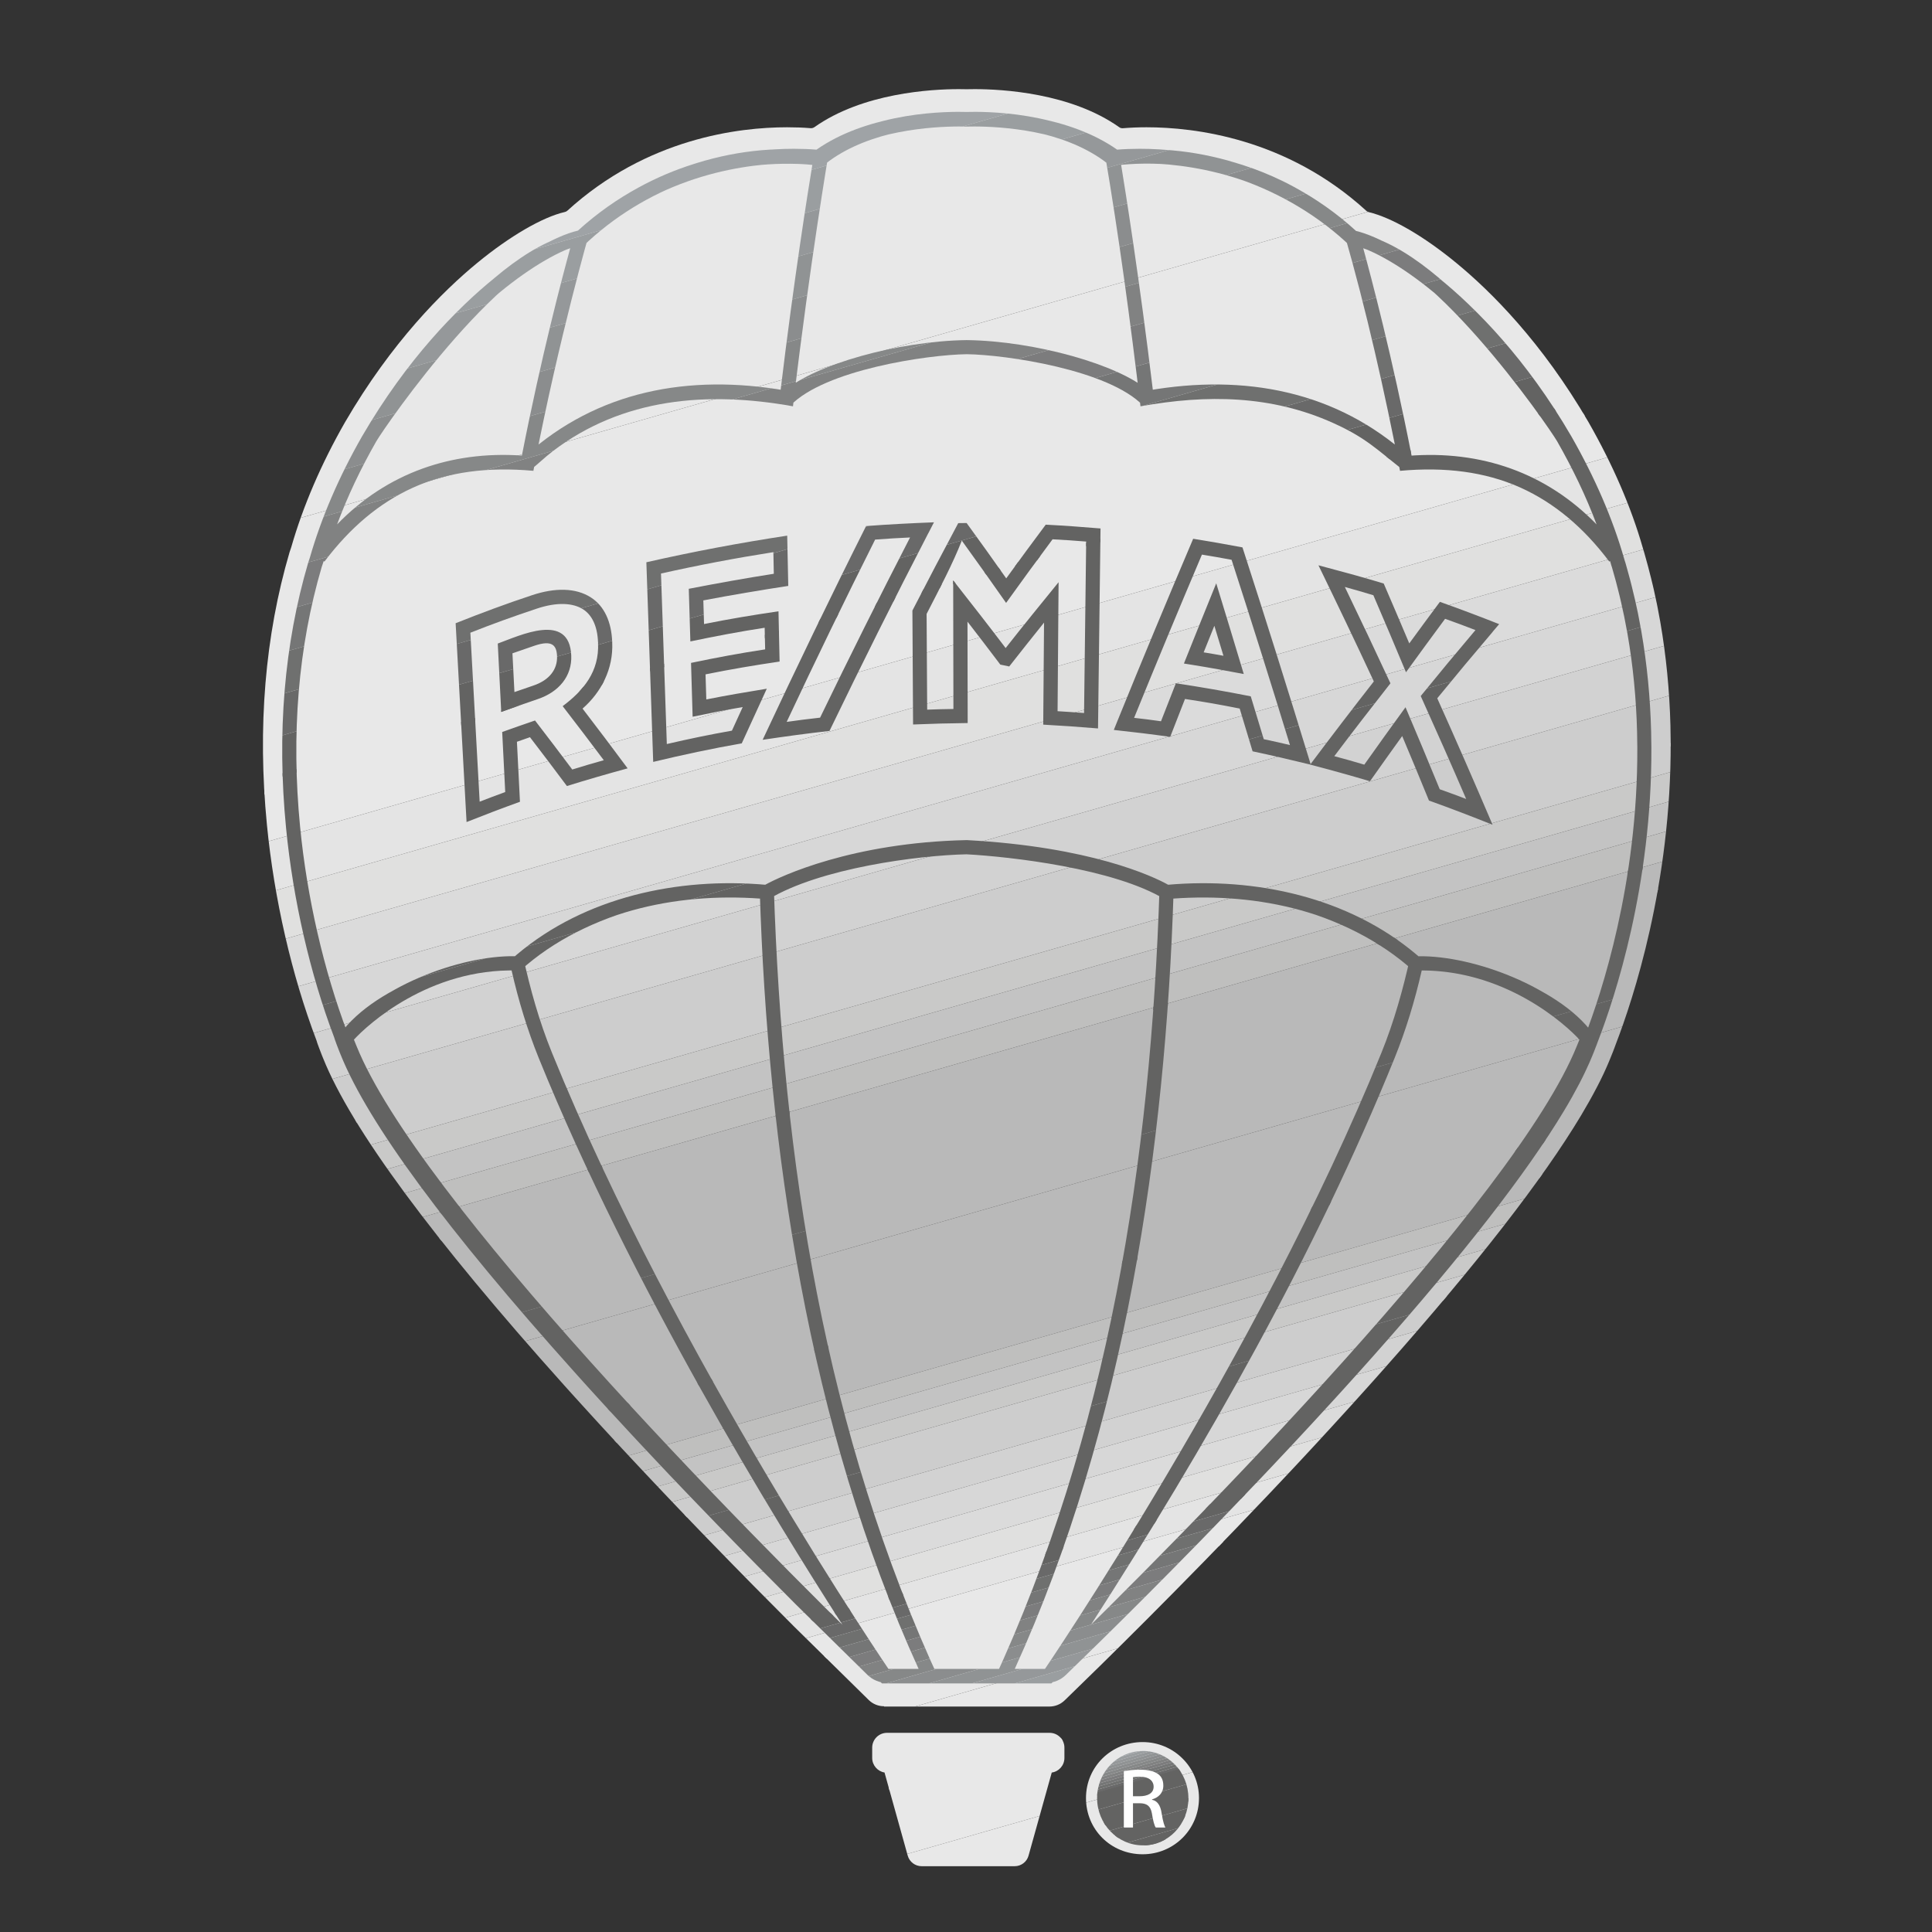
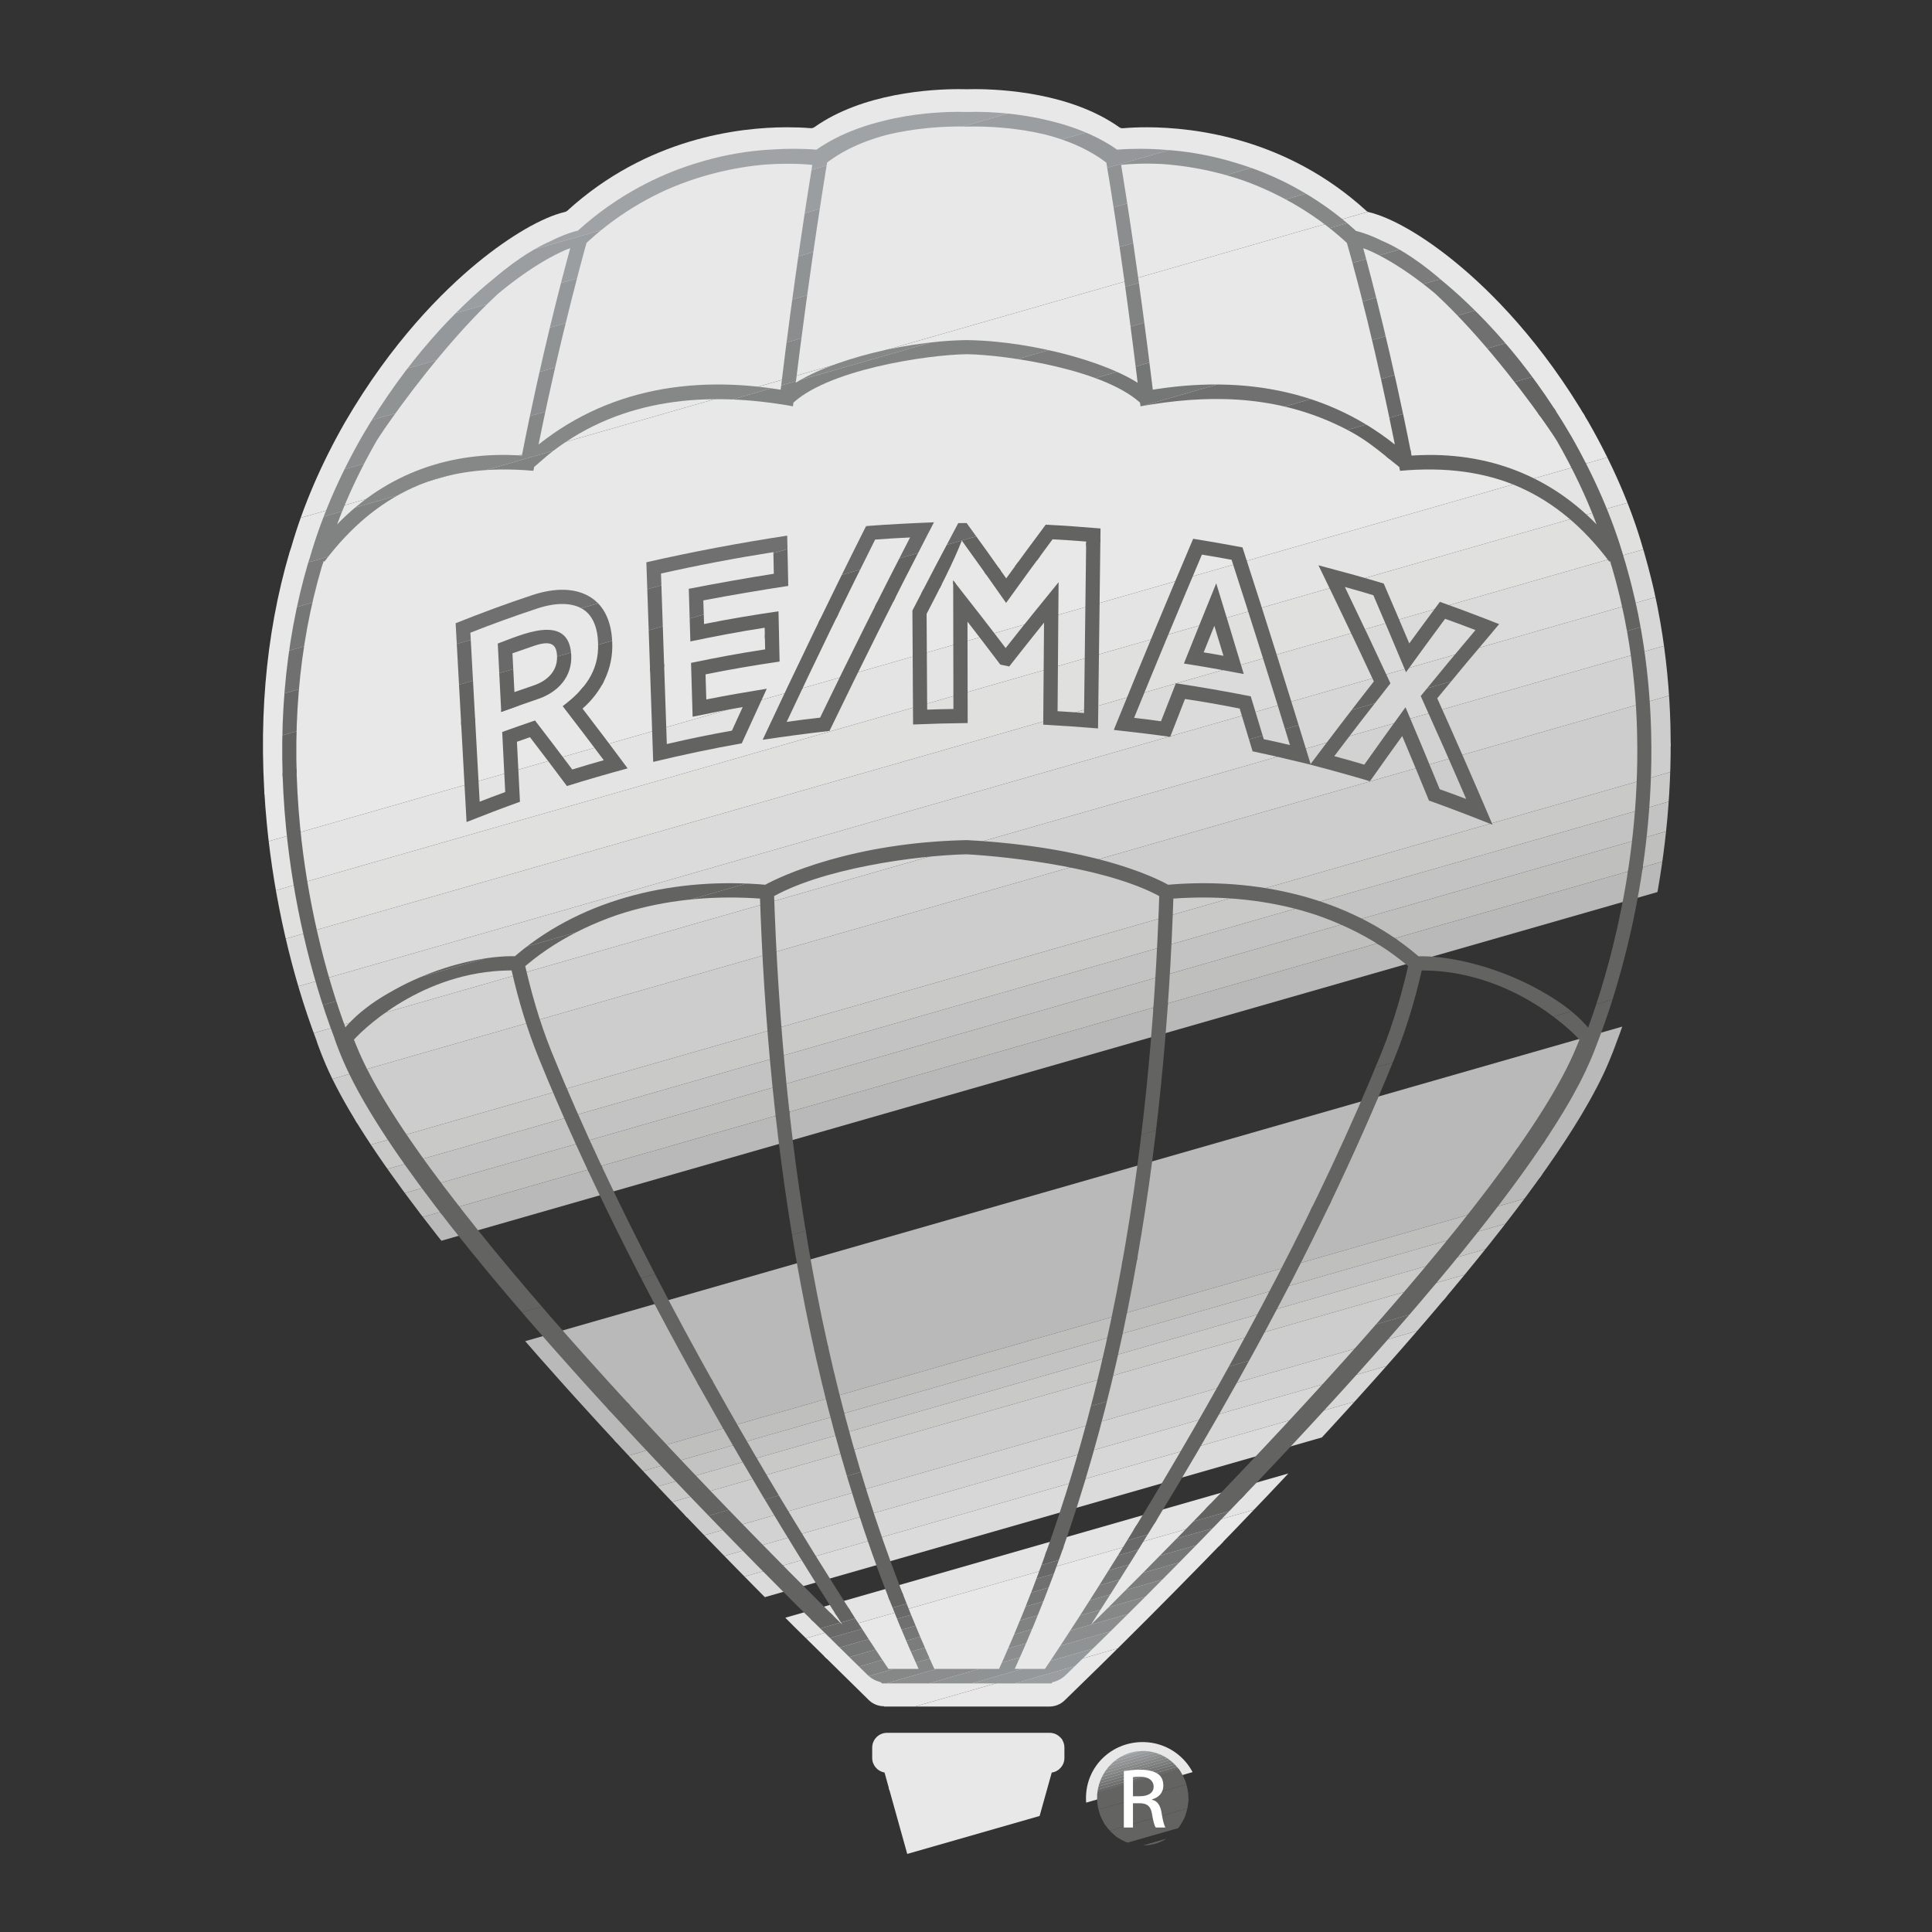
<svg xmlns="http://www.w3.org/2000/svg" viewBox="0 0 65 65">
  <rect x="0" y="0" width="65" height="65" fill="#333333" stroke="none" />
  <defs>
    <clipPath id="clippath">
      <path class="cls-16" d="M188.99,401.32c-1.18,0-2.3-.45-3.15-1.27l-15.5-15.25c-5.64-5.63-11.29-11.36-16.79-17.03l-2.3-2.37-2.06-2.14-2.07-2.16-2.08-2.18-2.08-2.19-2.09-2.21-2.1-2.23-2.08-2.22-2.09-2.24-2.09-2.26-2.06-2.23-2.04-2.23-2.04-2.24-1.97-2.17-1.82-2.02c-27.37-30.51-44.22-53.35-50.06-67.89l-.27-.66c-.21-.51-.3-.74-.63-1.64l-.07-.2-.26-.71c-.05-.14-.1-.28-.13-.43,0-.04-.02-.08-.04-.12-5.14-13.51-8.79-29.41-10.29-44.78-1.98-20.23-.39-39.29,4.71-56.63l.06-.17.28-.83c2.46-8.56,6.21-17.29,11.16-25.95,9.69-16.65,20.29-27.2,27.48-33.11,6.76-5.56,13.56-9.51,18.2-10.57.19-.04.37-.14.51-.27,16.53-15.07,35.68-17.32,45.62-17.32,1.71,0,3.36.06,4.91.19h.09c.23,0,.46-.07.66-.2,10.08-7.14,24.35-7.91,30.02-7.91.66,0,1.21,0,1.61.02.47-.01,1.01-.02,1.68-.02,5.67,0,19.94.77,30.02,7.91.19.14.42.21.66.21h.09c1.55-.13,3.2-.2,4.91-.2,9.95,0,29.11,2.25,45.65,17.35.14.13.32.22.5.27,4.78,1.14,11.41,4.98,18.18,10.55,7.19,5.91,17.79,16.45,27.47,33.08,5.05,8.84,8.84,17.61,11.26,26.06l.14.49.14.44c.12.41.24.83.35,1.25l.25.91c.09.31.17.61.25.91.16.6.31,1.2.46,1.8l.11.42c.13.54.27,1.07.39,1.6.07.32.15.64.22.95l.08.38c.18.82.36,1.63.53,2.45l.15.75c.23,1.16.41,2.11.56,3l.03.18c1.2,6.92,1.9,14.11,2.09,21.39.03,1.26.05,2.37.05,3.42.13,29.56-7.86,53.56-11.3,62.51-.14.39-.25.7-.35.95-.33.89-.43,1.12-.63,1.61l-.26.65c-.11.27-.21.52-.32.77l-.34.8-.25.56c-.16.36-.3.67-.45.99l-.35.73-.4.82c-.18.36-.36.72-.55,1.08l-.21.4c-.94,1.81-2.02,3.72-3.2,5.7-7.96,13.28-21.63,30.87-40.66,52.32l-.09.1-2.13,2.4-2.19,2.44-2.2,2.44-.08.09-2.14,2.35-.12.13c-.68.75-1.39,1.52-2.1,2.3l-.09.1-2.13,2.31-.13.15-2.12,2.29-2.23,2.4-2.24,2.39-2.3,2.44-2.21,2.34c-18.1,19.06-34.14,34.8-42.09,42.49-.85.82-1.97,1.28-3.16,1.28h-34.33ZM196.8,434.54c-1.34,0-2.53-.9-2.89-2.19l-4.82-17.27c-1.45-.24-2.56-1.51-2.56-3.02v-2.15c0-1.69,1.38-3.07,3.07-3.07h33.78c1.69,0,3.07,1.38,3.07,3.07v2.15c0,1.54-1.14,2.82-2.63,3.03l-4.82,17.26c-.36,1.3-1.54,2.19-2.89,2.19h-19.33ZM242.69,432.06c-6.59,0-11.76-5.13-11.76-11.67s5.27-11.63,11.76-11.63,11.71,5.22,11.71,11.63-5.14,11.67-11.71,11.67Z" style="clip-rule: evenodd; fill: none; stroke-width: 0px;" />
    </clipPath>
    <clipPath id="clippath-1">
      <polygon class="cls-4" points="403.2 356.98 411.12 384.62 128.32 465.71 120.4 438.07 403.2 356.98 403.2 356.98" style="fill: none; stroke-width: 0px;" />
    </clipPath>
    <clipPath id="clippath-2">
      <polygon class="cls-4" points="394.95 328.23 403.39 357.65 120.59 438.74 112.15 409.32 394.95 328.23 394.95 328.23" style="fill: none; stroke-width: 0px;" />
    </clipPath>
    <clipPath id="clippath-3">
      <polygon class="cls-4" points="384.97 293.42 395.14 328.9 112.34 409.99 102.17 374.51 384.97 293.42 384.97 293.42" style="fill: none; stroke-width: 0px;" />
    </clipPath>
    <clipPath id="clippath-4">
      <polygon class="cls-4" points="379.76 275.26 385.16 294.09 102.36 375.18 96.96 356.35 379.76 275.26 379.76 275.26" style="fill: none; stroke-width: 0px;" />
    </clipPath>
    <clipPath id="clippath-5">
      <polygon class="cls-4" points="365.88 226.84 379.95 275.93 97.16 357.02 83.08 307.93 365.88 226.84 365.88 226.84" style="fill: none; stroke-width: 0px;" />
    </clipPath>
    <clipPath id="clippath-6">
      <polygon class="cls-4" points="358.07 199.6 366.07 227.51 83.27 308.6 75.27 280.69 358.07 199.6 358.07 199.6" style="fill: none; stroke-width: 0px;" />
    </clipPath>
    <clipPath id="clippath-7">
      <polygon class="cls-4" points="338.54 131.5 358.26 200.27 75.46 281.36 55.74 212.59 338.54 131.5 338.54 131.5" style="fill: none; stroke-width: 0px;" />
    </clipPath>
    <clipPath id="clippath-8">
      <polygon class="cls-4" points="309.4 29.88 338.73 132.17 55.93 213.26 26.6 110.98 309.4 29.88 309.4 29.88" style="fill: none; stroke-width: 0px;" />
    </clipPath>
    <clipPath id="clippath-9">
      <path class="cls-4" d="M242.69,410.62c-5.21,0-9.45,4.38-9.45,9.77s4.25,9.82,9.5,9.82c5.26.04,9.46-4.33,9.46-9.78s-4.2-9.82-9.46-9.82h-.05Z" style="fill: none; stroke-width: 0px;" />
    </clipPath>
    <clipPath id="clippath-10">
      <polygon class="cls-4" points="254.79 426.77 254.99 427.46 236.04 432.89 235.84 432.2 254.79 426.77 254.79 426.77" style="fill: none; stroke-width: 0px;" />
    </clipPath>
    <clipPath id="clippath-11">
      <polygon class="cls-4" points="253.81 423.33 254.98 427.43 236.03 432.87 234.86 428.76 253.81 423.33 253.81 423.33" style="fill: none; stroke-width: 0px;" />
    </clipPath>
    <clipPath id="clippath-12">
      <polygon class="cls-4" points="252.9 420.19 254 424 235.05 429.43 233.96 425.62 252.9 420.19 252.9 420.19" style="fill: none; stroke-width: 0px;" />
    </clipPath>
    <clipPath id="clippath-13">
      <polygon class="cls-4" points="251.13 414.01 253.1 420.86 234.15 426.29 232.18 419.44 251.13 414.01 251.13 414.01" style="fill: none; stroke-width: 0px;" />
    </clipPath>
    <clipPath id="clippath-14">
      <polygon class="cls-4" points="249.4 407.96 251.32 414.67 232.38 420.11 230.45 413.4 249.4 407.96 249.4 407.96" style="fill: none; stroke-width: 0px;" />
    </clipPath>
    <clipPath id="clippath-15">
      <path class="cls-4" d="M284.49,95.17c18.04-.12,41.99,33.62,46.85,41.98,4.64,8.12,8.4,16.54,10.85,25.14l-2.59,1.29c-10.91-14.43-24.5-20.55-43.45-18.83-3.16-16.35-7-33.4-11.66-49.58ZM336.98,155.9c-2.19-5.85-4.97-11.62-8.19-17.27-15.02-25.81-33.31-37.78-40.28-40.1,1.62,5.88,6,22.43,10.04,43.06,14.88-1.02,28.21,3.77,38.44,14.31ZM253.43,78.85c9.82,1.54,22.43,5.73,33.65,16.35,6.87.77,27.83,13.71,44.27,41.96,4.64,8.12,8.4,16.54,10.85,25.13l-2.59,1.29c-10.59-14.02-24.29-20.57-42.7-18.9-5.47-4.27-7.75-6.76-14.64-9.86-12.84-5.79-26.25-5.95-40.02-3.47-2.08-17.51-4.46-35.21-7.43-52.65,6.19-1.01,12.37-.83,18.62.15ZM336.98,155.9c-2.19-5.85-4.97-11.62-8.19-17.27-1.86-3.2-27.65-40.62-42.93-40.52-12.62-12.15-30.27-18.54-47.63-16.91.86,5.26,3.8,23.59,6.58,46.71,19.73-3.2,38.31.47,53.04,13.73,15.14-1.22,28.73,3.53,39.14,14.26ZM75.38,155.91c10.21-10.56,23.52-15.35,38.4-14.33,4.03-20.62,8.42-37.17,10.04-43.06-6.97,2.32-25.26,14.29-40.28,40.1-3.23,5.65-5.98,11.43-8.15,17.28ZM127.83,95.17s-6.31,21.88-11.41,48.27l-.25,1.31c-18.98-1.72-32.48,4.4-43.39,18.84l-2.59-1.29c2.45-8.59,6.16-17.02,10.8-25.15,4.87-8.36,28.81-42.1,46.85-41.98ZM75.38,155.91c10.39-10.75,23.97-15.49,39.1-14.27,14.73-13.27,33.31-16.93,53.04-13.73,2.78-23.12,5.71-41.44,6.58-46.71-17.36-1.63-35.02,4.76-47.63,16.91-15.28-.1-41.07,37.32-42.93,40.52-3.23,5.65-5.98,11.43-8.15,17.28ZM171.15,78.07c3.08.1,6.35.64,6.35.64,0,0-3.89,22.9-7.24,51.09l-.18,1.55c-17.76-3.19-35.4-1.74-49.93,9.36-1.67,1.27-3.09,2.7-4.73,3.97-18.46-1.67-32.05,4.89-42.64,18.91l-2.59-1.29c2.45-8.59,6.16-17.02,10.8-25.15,16.44-28.25,37.39-41.19,44.27-41.96,12.39-11.73,29.08-17.66,45.91-17.13ZM336.98,155.9c-2.19-5.85-4.97-11.62-8.2-17.28-1.86-3.2-27.65-40.61-42.93-40.51-12.62-12.15-32.17-19.46-49.78-16.63-7.71-6.51-20.07-8.63-29.92-8.31-9.85-.32-22.21,1.8-29.92,8.31,0,0-2.34-.38-5.18-.47-16.64-.53-32.44,5.39-44.6,17.1-15.28-.1-41.07,37.32-42.93,40.52-3.23,5.65-5.98,11.43-8.15,17.28,10.39-10.75,23.97-15.49,39.1-14.27,15-13.52,33.99-17.05,54.03-13.57,5.89-5.28,23.36-10.29,37.65-10.47,14.29.18,31.76,5.19,37.65,10.47,20.04-3.48,39.03.06,54.03,13.57,15.14-1.22,28.73,3.53,39.14,14.26ZM175.37,78.37c10.49-8.39,27.47-8.25,30.79-8.15,3.32-.1,20.3-.24,30.79,8.15,17.79-2.17,37.16,4.56,50.12,16.82,6.87.77,27.83,13.71,44.27,41.96,4.64,8.12,8.4,16.54,10.85,25.13l-2.59,1.29c-10.59-14.02-24.28-20.57-42.7-18.9-5.49-4.28-7.77-6.77-14.69-9.89-12.55-5.65-25.96-6-39.4-3.55-7.11-7.45-28.46-10.59-36.63-10.7-8.18.1-29.56,3.25-36.67,10.7-17.41-3.17-35.11-1.42-49.35,9.45-1.67,1.27-3.1,2.71-4.74,3.98-18.45-1.67-32.05,4.89-42.64,18.91l-2.59-1.29c2.45-8.59,6.16-17.02,10.8-25.15,16.44-28.25,37.39-41.19,44.27-41.96,12.96-12.26,32.33-18.99,50.12-16.82ZM286.95,94.91c4.92,1.2,11.47,5.05,17.99,10.42,7.04,5.79,17.37,16.07,26.78,32.24,4.91,8.6,8.61,17.15,10.97,25.41l.13.44.14.42c.12.41.24.84.35,1.25l.24.87c.25.88.48,1.76.7,2.65.24.97.48,1.93.7,2.91l.08.36c.18.79.36,1.59.52,2.39l.14.73c.22,1.13.4,2.06.55,2.92l.03.18c1.17,6.73,1.85,13.72,2.03,20.79.03,1.22.05,2.3.05,3.32.13,28.71-7.63,52-10.98,60.71-.13.37-.24.67-.34.91-.32.87-.42,1.1-.61,1.58l-.25.62c-.11.27-.21.51-.32.76l-.33.78c-.23.51-.46,1.02-.7,1.53l-.34.72-.39.8c-.17.35-.36.71-.54,1.07l-.2.39c-.92,1.76-1.97,3.64-3.13,5.56-7.74,12.9-20.97,29.91-39.3,50.58l-2.14,2.4-2.11,2.35-2.12,2.35-2.14,2.35-2.14,2.33-2.14,2.33-2.18,2.35-2.15,2.31-2.16,2.3-2.21,2.35-2.13,2.25c-17.44,18.37-32.9,33.54-40.56,40.94-1.09,1.06-2.54,1.64-4.06,1.64h-33.05c-1.52,0-2.97-.59-4.06-1.64l-14.93-14.69c-5.43-5.43-10.88-10.95-16.18-16.42l-2.21-2.29-1.99-2.06-2-2.08-2.01-2.1-2.01-2.11-2.01-2.13-2.02-2.15-2.01-2.14-2.01-2.16-2.01-2.18-1.99-2.15-1.97-2.15-1.97-2.16-1.89-2.09-1.75-1.95c-26.34-29.36-42.72-51.52-48.46-65.78l-.26-.64c-.2-.5-.3-.75-.63-1.63l-.07-.21-.24-.65c-.06-.16-.11-.32-.15-.48-4.99-13.12-8.55-28.62-10-43.52-1.92-19.64-.38-38.19,4.6-55.09l.06-.19.27-.81c2.4-8.35,6.06-16.84,10.86-25.24,9.43-16.2,19.76-26.49,26.8-32.27,6.51-5.36,13.23-9.32,18.03-10.45,16.27-14.79,35.09-16.99,44.83-16.99,1.64,0,3.22.06,4.71.18,10.1-7.08,24.17-7.8,29.64-7.8.64,0,1.16,0,1.56.02.45-.01.98-.02,1.61-.02,5.46,0,19.53.72,29.63,7.8,1.48-.12,3.08-.18,4.71-.18,9.75,0,28.58,2.2,44.86,17.02ZM187.62,392.75c.54.53,1.26.81,2.01.81h33.05c.76,0,1.47-.29,2.01-.81,7.64-7.39,23.06-22.52,40.47-40.85l2.13-2.25,2.21-2.34,2.15-2.3,2.15-2.3,2.17-2.34,2.13-2.32,2.14-2.33,2.13-2.34,2.12-2.34,2.1-2.34,2.13-2.4c18.3-20.63,31.38-37.47,38.98-50.14,1.12-1.88,2.15-3.69,3.04-5.41l.2-.38c.18-.34.35-.68.51-1.01l.38-.77.33-.69c.14-.3.28-.6.43-.94l.23-.51.33-.77c.1-.23.2-.46.3-.71l.26-.63c.19-.46.28-.69.59-1.52.09-.24.21-.54.34-.91,3.28-8.52,10.91-31.45,10.79-59.66,0-1-.02-2.06-.05-3.26-.17-6.93-.84-13.79-1.99-20.38l-.03-.16c-.15-.85-.32-1.75-.54-2.85l-.14-.71c-.16-.78-.33-1.56-.51-2.33l-.08-.37c-.21-.95-.44-1.89-.68-2.82-.14-.57-.28-1.14-.44-1.71l-.24-.86-.25-.89c-.1-.38-.21-.77-.32-1.14l-.15-.45-.14-.5c-2.29-8-5.88-16.33-10.69-24.75-9.21-15.83-19.29-25.85-26.1-31.44-6.45-5.31-12.62-8.84-16.9-9.86-.42-.1-.82-.31-1.14-.6-15.54-14.18-33.56-16.31-42.95-16.31-1.6,0-3.33.07-4.79.19-.53,0-1.08-.16-1.51-.47-9.3-6.58-22.62-7.34-28.04-7.34-.63,0-1.18,0-1.62.02-.38-.01-.93-.02-1.55-.02-5.43,0-18.75.76-28.05,7.34-.43.31-1.13.46-1.66.46-1.45-.12-3.03-.18-4.64-.18-9.38,0-27.38,2.13-42.92,16.29-.33.3-.73.51-1.16.61-4.12.94-10.45,4.57-16.91,9.88-6.8,5.6-16.89,15.61-26.11,31.46-4.71,8.24-8.28,16.57-10.61,24.69l-.32.95c-4.85,16.49-6.37,34.64-4.48,53.96,1.43,14.67,4.94,29.89,9.83,42.77l.06.19c.03.1.06.22.1.31l.26.7.06.17c.31.84.4,1.06.6,1.54l.26.64c5.51,13.72,21.55,35.53,47.92,64.92l1.75,1.94,1.89,2.09,1.96,2.15,1.96,2.14,1.98,2.15,2.01,2.17,2.01,2.16,2,2.14,2.02,2.14,2,2.12,2,2.11,2,2.09,1.99,2.08,1.98,2.06,2.21,2.28c5.28,5.45,10.71,10.96,16.14,16.37l14.91,14.66ZM78.89,262.88l.11.28.43,1.05c11.5,28.6,67.75,87.44,100.97,120.27-13.91-21.6-43.93-70.42-63.12-117.78-2.34-5.78-4.2-11.88-5.64-18.2-17.7,0-30.04,11.4-32.75,14.37ZM76.02,261.72c7.63-10.51,27.04-16.42,38-16.12,1.5,6.84,3.36,13.49,6,19.99,12.77,31.5,30.36,63.67,44.75,87.96,14.4,24.3,25.61,40.72,25.61,40.72l-2.24,1.89c-30.23-29.23-98.42-98.46-111.44-130.86l-.43-1.06c-.25-.62-.48-1.26-.71-1.89l.46-.64ZM126.69,239.79c-4.28,2.03-8.34,4.56-11.97,7.62l-.67.57c-.62.51-1.14.54-1.24.54-18.31-.5-31.14,11.32-33.91,14.36l.11.28.43,1.05c12.67,31.51,79.67,99.74,110.33,129.42h6.43c-22.99-50.46-31.35-108.9-33.01-161.36l1.47-.05c-16.96-.07-29.55,3.57-37.97,7.57ZM112.33,245.56l.48-.41c14.23-11.98,33.67-16.07,51.97-14.4l-.13,1.47,1.45-1c1.8,56.55,10.56,113.5,34.71,165.35h-12.24c-23.85-23.06-98.15-97.12-111.87-131.27l-.43-1.06c-.25-.62-.48-1.26-.71-1.89,7.53-10.36,25.32-16.99,36.78-16.8ZM336.29,261.72l.46.64c-.23.63-.46,1.26-.71,1.89l-.43,1.06c-13.02,32.39-81.22,101.62-111.44,130.86l-2.24-1.89s11.21-16.42,25.61-40.72c14.4-24.29,31.99-56.46,44.75-87.96,2.63-6.5,4.49-13.15,6-19.99,10.96-.3,30.37,5.61,38,16.12ZM333.41,262.88c-2.71-2.97-15.05-14.37-32.75-14.37-1.44,6.32-3.3,12.42-5.64,18.2-16.55,40.85-39.22,80.67-63.12,117.78,33.22-32.82,89.48-91.67,100.97-120.27l.43-1.05.11-.28ZM299.97,245.56c11.46-.18,29.26,6.44,36.78,16.8-.23.63-.46,1.26-.71,1.89l-.43,1.06c-13.73,34.16-88.03,108.21-111.87,131.27h-12.24c24.15-51.85,32.91-108.81,34.71-165.35l1.45,1-.13-1.47c18.3-1.67,37.74,2.42,51.97,14.4l.48.41ZM285.62,239.79c-8.41-4-21-7.64-37.97-7.57l1.47.05c-1.67,52.46-10.02,110.9-33.01,161.36h6.43c30.66-29.69,97.66-97.91,110.33-129.42l.43-1.05.11-.28c-2.77-3.04-15.6-14.86-33.91-14.36-.1,0-.62-.03-1.24-.54l-.67-.57c-3.63-3.05-7.69-5.58-11.97-7.62ZM298.26,247.97l-.67-.57c-13.83-11.65-32.52-15.3-50.29-13.67-10.6-6.42-32.1-8.85-41.17-9.34-9.95.21-30.41,2.85-41.13,9.34-17.77-1.63-36.45,2.03-50.29,13.67l-.67.57c-.62.51-1.14.54-1.24.54-18.31-.5-31.14,11.32-33.91,14.36l.11.28.43,1.05c12.67,31.51,79.67,99.74,110.33,129.42h16.39s16.39,0,16.39,0c30.66-29.69,97.66-97.91,110.33-129.42l.43-1.05.11-.28c-2.76-3.04-15.6-14.86-33.91-14.36-.1,0-.62-.03-1.24-.54ZM112.33,245.56l.48-.41c14.11-11.88,33.35-16.01,51.51-14.44,3.26-1.8,18.1-8.77,41.86-9.27,25.69,1.38,38.71,7.53,41.81,9.27,18.15-1.57,37.4,2.57,51.5,14.44l.66.56c-.05,0-.37.12-.69-.14,11.63-.32,29.67,6.29,37.29,16.79-.23.63-.46,1.26-.71,1.89l-.43,1.06c-13.73,34.16-88.03,108.22-111.87,131.27h-35.17c-23.85-23.06-98.14-97.12-111.87-131.27l-.43-1.06c-.25-.62-.48-1.26-.71-1.89,7.52-10.36,25.33-16.99,36.78-16.8ZM311.83,177.83c-2.24-.87-3.89-1.48-6.32-2.35-2.73,3.68-5.43,7.39-8.12,11.1-2.23-5.34-4.48-10.68-6.78-16-2.33-.7-3.97-1.17-5.92-1.71,3.21,6.65,6.37,13.32,9.47,20.01-3.94,5.01-7.83,10.05-11.66,15.13,2.2.59,3.85,1.05,6.23,1.76,2.82-3.99,5.68-7.96,8.56-11.92,2.4,5.66,4.78,11.34,7.11,17.03,2.17.77,3.72,1.34,5.49,2.02-3.08-7.16-6.24-14.28-9.44-21.38,3.75-4.61,7.54-9.18,11.38-13.71ZM315.41,178.17c-3.89,4.57-7.73,9.17-11.53,13.82,3.92,8.72,7.74,17.47,11.49,26.26-4.38-1.74-8.76-3.44-13.21-5.02-1.83-4.48-3.68-8.94-5.56-13.4-2.25,3.11-4.47,6.25-6.69,9.39-4.12-1.23-8.26-2.37-12.42-3.46,4.35-5.8,8.75-11.56,13.22-17.27-3.75-8.08-7.61-16.11-11.5-24.12,4.54,1.2,9.05,2.42,13.55,3.78,1.79,4.14,3.56,8.29,5.31,12.44,2.1-2.89,4.23-5.76,6.36-8.63,4.14,1.47,8.23,3.02,12.31,4.63l-1.34,1.57ZM148.9,184.64c5.11-1.07,10.23-2.03,15.4-2.81l-.1-4.49c-5.18.79-10.31,1.77-15.43,2.84l-.33-10.93c5.87-1.14,11.75-2.2,17.66-3.12l-.09-4.49c-7.84,1.23-15.59,2.7-23.34,4.44l1.21,35.41c4.48-1.05,9-1.98,13.52-2.78.87-1.92,1.49-3.28,2.24-4.9-3.48.59-6.94,1.29-10.4,2.01l-.33-11.18ZM151.92,187.03l.16,5.2c4.17-.84,8.36-1.54,12.56-2.23-1.74,3.78-3.48,7.56-5.2,11.35-6.19,1.08-12.28,2.38-18.39,3.85l-1.42-41.46c9.72-2.21,19.39-4.03,29.25-5.53l.22,10.44c-5.9.9-11.77,1.89-17.64,3.01l.15,4.91c5.13-1.04,10.29-1.89,15.46-2.65l.23,10.44c-5.15.76-10.28,1.62-15.38,2.66ZM129.59,180.31c-.14-3.42-1.31-5.64-3.07-6.78-2.07-1.34-5.36-1.6-9.71-.14-4.61,1.53-9.21,3.19-13.73,4.98l1.93,35.09c1.86-.72,3.28-1.26,5.31-2l-.63-12.47c2.27-.82,4.54-1.61,6.82-2.39,2.6,3.38,5.18,6.77,7.73,10.18,2.51-.78,4.23-1.28,6.55-1.93-2.82-3.77-5.67-7.51-8.54-11.23,4.39-3.29,7.61-7.22,7.35-13.09v-.22ZM132.54,180.19v.21c.25,5.46-2.26,10.32-6.16,13.73,3.16,4.11,6.27,8.25,9.36,12.41-4.23,1.16-8.42,2.36-12.61,3.67-2.54-3.4-5.09-6.78-7.67-10.14-.98.34-1.74.6-2.71.95l.63,12.46c-3.72,1.34-7.41,2.75-11.09,4.21l-2.27-41.29c5.24-2.09,10.51-4.05,15.86-5.82,4.77-1.59,9.1-1.56,12.24.47,2.84,1.83,4.25,5.14,4.41,9.14ZM117.09,192.15c-2.55.86-5.08,1.76-7.6,2.67l-.72-14.2c4.59-1.66,14.86-6.63,15.26,2.46.19,4.34-2.61,7.61-6.94,9.07ZM116.15,189.35c3.4-1.14,5.05-3.43,4.93-6.14-.1-2.29-1.08-3.36-4.69-2.14-1.87.63-2.96,1.01-4.57,1.58l.41,8.05c1.26-.45,2.31-.81,3.92-1.35ZM240.91,196.05c1.98.22,3.49.41,5.6.71,1.02-2.63,2.05-5.26,3.09-7.89,5.22.79,10.37,1.68,15.55,2.71.9,2.97,1.8,5.93,2.7,8.9,2.11.45,3.61.78,5.44,1.22-3.94-12.86-7.98-25.68-12.12-38.47-2.34-.44-3.87-.71-6.16-1.08-4.78,11.27-9.48,22.57-14.09,33.91ZM237.44,196.75c5.14-12.67,10.4-25.3,15.75-37.89,3.42.55,6.83,1.14,10.24,1.79,4.86,15.01,9.58,30.04,14.19,45.13-4.02-.98-8.04-1.92-12.09-2.78-.89-2.96-1.78-5.92-2.68-8.88-4.4-.87-7.01-1.33-11.36-1.99-1.03,2.62-2.05,5.24-3.07,7.87-3.9-.55-7.79-1.02-11.71-1.44l.73-1.81ZM253.09,185.06l-1.82-.29c2.22-5.56,4.46-11.11,6.71-16.66,1.92,6.27,3.83,12.55,5.72,18.84-3.53-.67-7.06-1.32-10.61-1.89ZM255.38,182.45c1.49.24,2.69.45,4.1.71-.69-2.3-1.25-4.13-1.89-6.23-.74,1.82-1.39,3.44-2.22,5.52ZM214.25,181.55c3.61-4.6,7.3-9.14,10.99-13.67l-.21,26.79c2.03.12,3.5.22,5.5.38l.44-35.61c-2.56-.21-4.28-.32-6.98-.47-3.26,4.37-6.47,8.78-9.65,13.21-3.04-4.34-6.09-8.65-9.2-12.94-1.79,4.61-4.57,9.91-7.31,15.23l.12,19.88c1.99-.08,3.45-.11,5.45-.14l-.05-26.71c3.66,4.66,7.31,9.33,10.89,14.05ZM214.37,167.08c2.7-3.74,5.44-7.45,8.2-11.15,3.8.2,7.59.47,11.38.79l-.52,41.53c-3.79-.32-7.58-.58-11.38-.79l.17-21.19c-2.43,3.02-4.84,6.06-7.23,9.11l-1.85-.39c-2.26-2.99-4.53-5.96-6.82-8.92l.04,21.06c-3.78.04-7.56.14-11.34.3l-.14-23.66c3.13-6.08,6.3-12.13,9.52-18.16l1.74-.02c2.77,3.81,5.52,7.64,8.23,11.5ZM194.4,158.59c-2.52.11-4.42.23-7.26.44-6.29,12.54-12.41,25.16-18.37,37.86,2.37-.34,4.21-.57,6.94-.88,6.07-12.56,12.3-25.03,18.69-37.43ZM198.19,157.69c-7.04,13.59-13.87,27.3-20.53,41.08-4.65.52-9.26,1.15-13.88,1.84,6.97-14.9,14.1-29.69,21.48-44.39,4.7-.36,9.39-.59,14.1-.78l-1.16,2.25Z" style="fill: none; stroke-width: 0px;" />
    </clipPath>
    <clipPath id="clippath-16">
      <polygon class="cls-4" points="388.55 321.58 396 347.54 120.91 426.42 113.46 400.46 388.55 321.58 388.55 321.58" style="fill: none; stroke-width: 0px;" />
    </clipPath>
    <clipPath id="clippath-17">
      <polygon class="cls-4" points="373.78 270.06 388.74 322.24 113.65 401.12 98.69 348.94 373.78 270.06 373.78 270.06" style="fill: none; stroke-width: 0px;" />
    </clipPath>
    <clipPath id="clippath-18">
      <polygon class="cls-4" points="360.27 222.96 373.97 270.72 98.88 349.6 85.18 301.84 360.27 222.96 360.27 222.96" style="fill: none; stroke-width: 0px;" />
    </clipPath>
    <clipPath id="clippath-19">
      <polygon class="cls-4" points="333.68 130.22 360.46 223.62 85.38 302.5 58.59 209.1 333.68 130.22 333.68 130.22" style="fill: none; stroke-width: 0px;" />
    </clipPath>
    <clipPath id="clippath-20">
      <polygon class="cls-4" points="306.55 35.61 333.87 130.89 58.78 209.77 31.46 114.49 306.55 35.61 306.55 35.61" style="fill: none; stroke-width: 0px;" />
    </clipPath>
  </defs>
  <g transform="matrix(0.162, 0, 0, 0.162, -0.874, -7.609)" style="">
    <g class="cls-28" style="clip-path: url(#clippath);">
      <g>
        <g class="cls-29" style="clip-path: url(#clippath-1);">
          <g>
            <polygon class="cls-18" points="403.17 357 407.14 370.82 124.34 451.91 120.38 438.09 403.17 357 403.17 357" style="fill: rgb(232, 232, 232); stroke-width: 0px;" />
-             <polygon class="cls-18" points="407.14 370.82 411.1 384.64 128.3 465.73 124.34 451.91 407.14 370.82 407.14 370.82" style="fill: rgb(232, 232, 232); stroke-width: 0px;" />
          </g>
        </g>
        <g class="cls-32" style="clip-path: url(#clippath-2);">
          <g>
            <polygon class="cls-18" points="394.93 328.25 399.15 342.96 116.35 424.05 112.13 409.34 394.93 328.25 394.93 328.25" style="fill: rgb(232, 232, 232); stroke-width: 0px;" />
            <polygon class="cls-18" points="399.15 342.96 403.37 357.67 120.57 438.76 116.35 424.05 399.15 342.96 399.15 342.96" style="fill: rgb(232, 232, 232); stroke-width: 0px;" />
          </g>
        </g>
        <g class="cls-31" style="clip-path: url(#clippath-3);">
          <g>
            <polygon class="cls-9" points="384.95 293.44 386.4 298.51 103.6 379.6 102.15 374.53 384.95 293.44 384.95 293.44" style="fill: rgb(205, 205, 205); stroke-width: 0px;" />
            <polygon class="cls-2" points="386.4 298.51 387.85 303.58 105.06 384.67 103.6 379.6 386.4 298.51 386.4 298.51" style="fill: rgb(210, 210, 210); stroke-width: 0px;" />
            <polygon class="cls-10" points="387.85 303.58 389.31 308.64 106.51 389.73 105.06 384.67 387.85 303.58 387.85 303.58" style="fill: rgb(215, 215, 215); stroke-width: 0px;" />
            <polygon class="cls-17" points="389.31 308.64 390.76 313.71 107.96 394.8 106.51 389.73 389.31 308.64 389.31 308.64" style="fill: rgb(219, 219, 219); stroke-width: 0px;" />
-             <polygon class="cls-25" points="390.76 313.71 392.21 318.78 109.42 399.87 107.96 394.8 390.76 313.71 390.76 313.71" style="fill: rgb(224, 224, 223); stroke-width: 0px;" />
            <polygon class="cls-13" points="392.21 318.78 393.67 323.85 110.87 404.94 109.42 399.87 392.21 318.78 392.21 318.78" style="fill: rgb(228, 228, 228); stroke-width: 0px;" />
            <polygon class="cls-18" points="393.67 323.85 395.12 328.92 112.32 410.01 110.87 404.94 393.67 323.85 393.67 323.85" style="fill: rgb(232, 232, 232); stroke-width: 0px;" />
          </g>
        </g>
        <g class="cls-30" style="clip-path: url(#clippath-4);">
          <g>
            <polygon class="cls-7" points="379.74 275.28 380.82 279.05 98.02 360.14 96.94 356.37 379.74 275.28 379.74 275.28" style="fill: rgb(185, 185, 185); stroke-width: 0px;" />
            <polygon class="cls-14" points="380.82 279.05 381.9 282.81 99.1 363.9 98.02 360.14 380.82 279.05 380.82 279.05" style="fill: rgb(191, 191, 190); stroke-width: 0px;" />
            <polygon class="cls-12" points="381.9 282.81 382.98 286.58 100.18 367.67 99.1 363.9 381.9 282.81 381.9 282.81" style="fill: rgb(195, 195, 195); stroke-width: 0px;" />
            <polygon class="cls-24" points="382.98 286.58 384.06 290.34 101.26 371.43 100.18 367.67 382.98 286.58 382.98 286.58" style="fill: rgb(201, 201, 200); stroke-width: 0px;" />
            <polygon class="cls-9" points="384.06 290.34 385.14 294.11 102.34 375.2 101.26 371.43 384.06 290.34 384.06 290.34" style="fill: rgb(205, 205, 205); stroke-width: 0px;" />
          </g>
        </g>
        <g class="cls-36" style="clip-path: url(#clippath-5);">
          <g>
-             <polygon class="cls-7" points="365.86 226.86 372.89 251.4 90.1 332.49 83.06 307.95 365.86 226.86 365.86 226.86" style="fill: rgb(185, 185, 185); stroke-width: 0px;" />
            <polygon class="cls-7" points="372.89 251.4 379.93 275.95 97.14 357.04 90.1 332.49 372.89 251.4 372.89 251.4" style="fill: rgb(185, 185, 185); stroke-width: 0px;" />
          </g>
        </g>
        <g class="cls-35" style="clip-path: url(#clippath-6);">
          <g>
            <polygon class="cls-9" points="358.05 199.62 359.65 205.2 76.85 286.29 75.25 280.71 358.05 199.62 358.05 199.62" style="fill: rgb(205, 205, 205); stroke-width: 0px;" />
            <polygon class="cls-24" points="359.65 205.2 361.25 210.78 78.45 291.87 76.85 286.29 359.65 205.2 359.65 205.2" style="fill: rgb(201, 201, 200); stroke-width: 0px;" />
            <polygon class="cls-12" points="361.25 210.78 362.85 216.36 80.05 297.45 78.45 291.87 361.25 210.78 361.25 210.78" style="fill: rgb(195, 195, 195); stroke-width: 0px;" />
            <polygon class="cls-14" points="362.85 216.36 364.45 221.94 81.65 303.03 80.05 297.45 362.85 216.36 362.85 216.36" style="fill: rgb(191, 191, 190); stroke-width: 0px;" />
            <polygon class="cls-7" points="364.45 221.94 366.05 227.52 83.25 308.62 81.65 303.03 364.45 221.94 364.45 221.94" style="fill: rgb(185, 185, 185); stroke-width: 0px;" />
          </g>
        </g>
        <g class="cls-33" style="clip-path: url(#clippath-7);">
          <g>
            <polygon class="cls-18" points="338.52 131.52 341.34 141.35 58.54 222.44 55.72 212.61 338.52 131.52 338.52 131.52" style="fill: rgb(232, 232, 232); stroke-width: 0px;" />
            <polygon class="cls-13" points="341.34 141.35 344.15 151.17 61.36 232.26 58.54 222.44 341.34 141.35 341.34 141.35" style="fill: rgb(228, 228, 228); stroke-width: 0px;" />
            <polygon class="cls-25" points="344.15 151.17 346.97 160.99 64.17 242.08 61.36 232.26 344.15 151.17 344.15 151.17" style="fill: rgb(224, 224, 223); stroke-width: 0px;" />
            <polygon class="cls-17" points="346.97 160.99 349.79 170.82 66.99 251.91 64.17 242.08 346.97 160.99 346.97 160.99" style="fill: rgb(219, 219, 219); stroke-width: 0px;" />
            <polygon class="cls-10" points="349.79 170.82 352.6 180.64 69.81 261.73 66.99 251.91 349.79 170.82 349.79 170.82" style="fill: rgb(215, 215, 215); stroke-width: 0px;" />
            <polygon class="cls-2" points="352.6 180.64 355.42 190.47 72.62 271.56 69.81 261.73 352.6 180.64 352.6 180.64" style="fill: rgb(210, 210, 210); stroke-width: 0px;" />
            <polygon class="cls-9" points="355.42 190.47 358.24 200.29 75.44 281.38 72.62 271.56 355.42 190.47 355.42 190.47" style="fill: rgb(205, 205, 205); stroke-width: 0px;" />
          </g>
        </g>
        <g class="cls-34" style="clip-path: url(#clippath-8);">
          <g>
            <polygon class="cls-18" points="309.38 29.9 324.05 81.05 41.25 162.14 26.58 110.99 309.38 29.9 309.38 29.9" style="fill: rgb(232, 232, 232); stroke-width: 0px;" />
            <polygon class="cls-18" points="324.05 81.05 338.71 132.19 55.91 213.28 41.25 162.14 324.05 81.05 324.05 81.05" style="fill: rgb(232, 232, 232); stroke-width: 0px;" />
          </g>
        </g>
      </g>
    </g>
    <g class="cls-37" style="clip-path: url(#clippath-9);">
      <g>
        <g class="cls-42" style="clip-path: url(#clippath-10);">
          <g>
            <polygon class="cls-3" points="254.77 426.78 254.87 427.13 235.92 432.56 235.82 432.22 254.77 426.78 254.77 426.78" style="fill: rgb(99, 99, 98); stroke-width: 0px;" />
            <polygon class="cls-5" points="254.87 427.13 254.97 427.47 236.02 432.91 235.92 432.56 254.87 427.13 254.87 427.13" style="fill: rgb(100, 100, 99); stroke-width: 0px;" />
          </g>
        </g>
        <g class="cls-47" style="clip-path: url(#clippath-11);">
          <g>
            <polygon class="cls-3" points="253.79 423.35 254.37 425.4 235.43 430.83 234.84 428.78 253.79 423.35 253.79 423.35" style="fill: rgb(99, 99, 98); stroke-width: 0px;" />
-             <polygon class="cls-3" points="254.37 425.4 254.96 427.45 236.01 432.88 235.43 430.83 254.37 425.4 254.37 425.4" style="fill: rgb(99, 99, 98); stroke-width: 0px;" />
          </g>
        </g>
        <g class="cls-41" style="clip-path: url(#clippath-12);">
          <g>
            <polygon class="cls-3" points="252.88 420.21 253.43 422.11 234.48 427.55 233.94 425.64 252.88 420.21 252.88 420.21" style="fill: rgb(99, 99, 98); stroke-width: 0px;" />
            <polygon class="cls-3" points="253.43 422.11 253.98 424.02 235.03 429.45 234.48 427.55 253.43 422.11 253.43 422.11" style="fill: rgb(99, 99, 98); stroke-width: 0px;" />
          </g>
        </g>
        <g class="cls-40" style="clip-path: url(#clippath-13);">
          <g>
            <polygon class="cls-3" points="251.11 414.02 252.09 417.45 233.15 422.88 232.16 419.46 251.11 414.02 251.11 414.02" style="fill: rgb(99, 99, 98); stroke-width: 0px;" />
            <polygon class="cls-3" points="252.09 417.45 253.08 420.88 234.13 426.31 233.15 422.88 252.09 417.45 252.09 417.45" style="fill: rgb(99, 99, 98); stroke-width: 0px;" />
          </g>
        </g>
        <g class="cls-39" style="clip-path: url(#clippath-14);">
          <g>
            <polygon class="cls-1" points="249.38 407.98 249.54 408.54 230.59 413.98 230.43 413.42 249.38 407.98 249.38 407.98" style="fill: rgb(159, 163, 166); stroke-width: 0px;" />
            <polygon class="cls-6" points="249.54 408.54 249.7 409.1 230.75 414.53 230.59 413.98 249.54 408.54 249.54 408.54" style="fill: rgb(154, 158, 160); stroke-width: 0px;" />
            <polygon class="cls-21" points="249.7 409.1 249.86 409.66 230.91 415.09 230.75 414.53 249.7 409.1 249.7 409.1" style="fill: rgb(149, 152, 154); stroke-width: 0px;" />
            <polygon class="cls-15" points="249.86 409.66 250.02 410.22 231.07 415.65 230.91 415.09 249.86 409.66 249.86 409.66" style="fill: rgb(144, 147, 148); stroke-width: 0px;" />
            <polygon class="cls-8" points="250.02 410.22 250.18 410.78 231.23 416.21 231.07 415.65 250.02 410.22 250.02 410.22" style="fill: rgb(139, 141, 142); stroke-width: 0px;" />
            <polygon class="cls-23" points="250.18 410.78 250.34 411.34 231.39 416.77 231.23 416.21 250.18 410.78 250.18 410.78" style="fill: rgb(134, 136, 136); stroke-width: 0px;" />
            <polygon class="cls-19" points="250.34 411.34 250.5 411.9 231.55 417.33 231.39 416.77 250.34 411.34 250.34 411.34" style="fill: rgb(129, 130, 130); stroke-width: 0px;" />
            <polygon class="cls-20" points="250.5 411.9 250.66 412.46 231.71 417.89 231.55 417.33 250.5 411.9 250.5 411.9" style="fill: rgb(124, 124, 125); stroke-width: 0px;" />
            <polygon class="cls-11" points="250.66 412.46 250.82 413.01 231.87 418.45 231.71 417.89 250.66 412.46 250.66 412.46" style="fill: rgb(117, 118, 118); stroke-width: 0px;" />
            <polygon class="cls-27" points="250.82 413.01 250.98 413.57 232.03 419.01 231.87 418.45 250.82 413.01 250.82 413.01" style="fill: rgb(111, 112, 111); stroke-width: 0px;" />
            <polygon class="cls-26" points="250.98 413.57 251.14 414.13 232.19 419.57 232.03 419.01 250.98 413.57 250.98 413.57" style="fill: rgb(105, 105, 105); stroke-width: 0px;" />
            <polygon class="cls-3" points="251.14 414.13 251.3 414.69 232.35 420.12 232.19 419.57 251.14 414.13 251.14 414.13" style="fill: rgb(99, 99, 98); stroke-width: 0px;" />
          </g>
        </g>
      </g>
    </g>
-     <path class="cls-22" d="M240.69,426.5h-1.9v-11.72c.99-.14,1.95-.28,3.38-.28,1.81,0,3.01.38,3.72.89.72.51,1.1,1.3,1.1,2.42,0,1.55-1.04,2.48-2.34,2.85v.09c1.06.19,1.76,1.11,2,2.85.29,1.82.57,2.53.77,2.9h-2c-.29-.37-.57-1.45-.81-2.99-.29-1.49-1.04-2.05-2.58-2.05h-1.34v5.04ZM240.69,420.01h1.38c1.58,0,2.91-.56,2.91-2,0-1.03-.76-2.06-2.91-2.06-.62,0-1.04.05-1.38.09v3.97Z" style="fill: rgb(255, 255, 255); fill-rule: evenodd; stroke-width: 0px;" />
+     <path class="cls-22" d="M240.69,426.5h-1.9v-11.72c.99-.14,1.95-.28,3.38-.28,1.81,0,3.01.38,3.72.89.72.51,1.1,1.3,1.1,2.42,0,1.55-1.04,2.48-2.34,2.85v.09c1.06.19,1.76,1.11,2,2.85.29,1.82.57,2.53.77,2.9h-2c-.29-.37-.57-1.45-.81-2.99-.29-1.49-1.04-2.05-2.58-2.05h-1.34ZM240.69,420.01h1.38c1.58,0,2.91-.56,2.91-2,0-1.03-.76-2.06-2.91-2.06-.62,0-1.04.05-1.38.09v3.97Z" style="fill: rgb(255, 255, 255); fill-rule: evenodd; stroke-width: 0px;" />
    <g class="cls-43" style="clip-path: url(#clippath-15);">
      <g>
        <g class="cls-45" style="clip-path: url(#clippath-16);">
          <g>
            <polygon class="cls-3" points="388.53 321.59 389.21 323.96 114.12 402.83 113.44 400.47 388.53 321.59 388.53 321.59" style="fill: rgb(99, 99, 98); stroke-width: 0px;" />
            <polygon class="cls-26" points="389.21 323.96 389.88 326.32 114.8 405.2 114.12 402.83 389.21 323.96 389.21 323.96" style="fill: rgb(105, 105, 105); stroke-width: 0px;" />
            <polygon class="cls-27" points="389.88 326.32 390.56 328.68 115.47 407.56 114.8 405.2 389.88 326.32 389.88 326.32" style="fill: rgb(111, 112, 111); stroke-width: 0px;" />
            <polygon class="cls-11" points="390.56 328.68 391.24 331.04 116.15 409.92 115.47 407.56 390.56 328.68 390.56 328.68" style="fill: rgb(117, 118, 118); stroke-width: 0px;" />
            <polygon class="cls-20" points="391.24 331.04 391.91 333.4 116.83 412.28 116.15 409.92 391.24 331.04 391.24 331.04" style="fill: rgb(124, 124, 125); stroke-width: 0px;" />
            <polygon class="cls-19" points="391.91 333.4 392.59 335.76 117.51 414.64 116.83 412.28 391.91 333.4 391.91 333.4" style="fill: rgb(129, 130, 130); stroke-width: 0px;" />
            <polygon class="cls-23" points="392.59 335.76 393.27 338.12 118.18 417 117.51 414.64 392.59 335.76 392.59 335.76" style="fill: rgb(134, 136, 136); stroke-width: 0px;" />
            <polygon class="cls-8" points="393.27 338.12 393.94 340.48 118.86 419.36 118.18 417 393.27 338.12 393.27 338.12" style="fill: rgb(139, 141, 142); stroke-width: 0px;" />
            <polygon class="cls-15" points="393.94 340.48 394.62 342.84 119.54 421.72 118.86 419.36 393.94 340.48 393.94 340.48" style="fill: rgb(144, 147, 148); stroke-width: 0px;" />
            <polygon class="cls-21" points="394.62 342.84 395.3 345.2 120.21 424.08 119.54 421.72 394.62 342.84 394.62 342.84" style="fill: rgb(149, 152, 154); stroke-width: 0px;" />
            <polygon class="cls-6" points="395.3 345.2 395.98 347.56 120.89 426.44 120.21 424.08 395.3 345.2 395.3 345.2" style="fill: rgb(154, 158, 160); stroke-width: 0px;" />
          </g>
        </g>
        <g class="cls-44" style="clip-path: url(#clippath-17);">
          <g>
            <polygon class="cls-3" points="373.76 270.08 381.24 296.17 106.15 375.05 98.67 348.96 373.76 270.08 373.76 270.08" style="fill: rgb(99, 99, 98); stroke-width: 0px;" />
            <polygon class="cls-3" points="381.24 296.17 388.72 322.26 113.64 401.14 106.15 375.05 381.24 296.17 381.24 296.17" style="fill: rgb(99, 99, 98); stroke-width: 0px;" />
          </g>
        </g>
        <g class="cls-48" style="clip-path: url(#clippath-18);">
          <g>
            <polygon class="cls-3" points="360.25 222.98 367.1 246.86 92.01 325.74 85.17 301.85 360.25 222.98 360.25 222.98" style="fill: rgb(99, 99, 98); stroke-width: 0px;" />
            <polygon class="cls-3" points="367.1 246.86 373.95 270.74 98.86 349.62 92.01 325.74 367.1 246.86 367.1 246.86" style="fill: rgb(99, 99, 98); stroke-width: 0px;" />
          </g>
        </g>
        <g class="cls-46" style="clip-path: url(#clippath-19);">
          <g>
            <polygon class="cls-3" points="333.66 130.24 347.05 176.94 71.97 255.82 58.57 209.12 333.66 130.24 333.66 130.24" style="fill: rgb(99, 99, 98); stroke-width: 0px;" />
            <polygon class="cls-3" points="347.05 176.94 360.44 223.64 85.36 302.52 71.97 255.82 347.05 176.94 347.05 176.94" style="fill: rgb(99, 99, 98); stroke-width: 0px;" />
          </g>
        </g>
        <g class="cls-38" style="clip-path: url(#clippath-20);">
          <g>
            <polygon class="cls-1" points="306.53 35.63 308.81 43.57 33.72 122.45 31.44 114.51 306.53 35.63 306.53 35.63" style="fill: rgb(159, 163, 166); stroke-width: 0px;" />
            <polygon class="cls-6" points="308.81 43.57 311.08 51.51 36 130.39 33.72 122.45 308.81 43.57 308.81 43.57" style="fill: rgb(154, 158, 160); stroke-width: 0px;" />
            <polygon class="cls-21" points="311.08 51.51 313.36 59.45 38.27 138.33 36 130.39 311.08 51.51 311.08 51.51" style="fill: rgb(149, 152, 154); stroke-width: 0px;" />
            <polygon class="cls-15" points="313.36 59.45 315.64 67.39 40.55 146.27 38.27 138.33 313.36 59.45 313.36 59.45" style="fill: rgb(144, 147, 148); stroke-width: 0px;" />
            <polygon class="cls-8" points="315.64 67.39 317.91 75.33 42.83 154.21 40.55 146.27 315.64 67.39 315.64 67.39" style="fill: rgb(139, 141, 142); stroke-width: 0px;" />
            <polygon class="cls-23" points="317.91 75.33 320.19 83.27 45.1 162.15 42.83 154.21 317.91 75.33 317.91 75.33" style="fill: rgb(134, 136, 136); stroke-width: 0px;" />
            <polygon class="cls-19" points="320.19 83.27 322.47 91.21 47.38 170.09 45.1 162.15 320.19 83.27 320.19 83.27" style="fill: rgb(129, 130, 130); stroke-width: 0px;" />
            <polygon class="cls-20" points="322.47 91.21 324.74 99.15 49.66 178.03 47.38 170.09 322.47 91.21 322.47 91.21" style="fill: rgb(124, 124, 125); stroke-width: 0px;" />
            <polygon class="cls-11" points="324.74 99.15 327.02 107.09 51.93 185.97 49.66 178.03 324.74 99.15 324.74 99.15" style="fill: rgb(117, 118, 118); stroke-width: 0px;" />
            <polygon class="cls-27" points="327.02 107.09 329.3 115.03 54.21 193.91 51.93 185.97 327.02 107.09 327.02 107.09" style="fill: rgb(111, 112, 111); stroke-width: 0px;" />
            <polygon class="cls-26" points="329.3 115.03 331.57 122.97 56.49 201.85 54.21 193.91 329.3 115.03 329.3 115.03" style="fill: rgb(105, 105, 105); stroke-width: 0px;" />
            <polygon class="cls-3" points="331.57 122.97 333.85 130.91 58.76 209.78 56.49 201.85 331.57 122.97 331.57 122.97" style="fill: rgb(99, 99, 98); stroke-width: 0px;" />
          </g>
        </g>
      </g>
    </g>
  </g>
</svg>